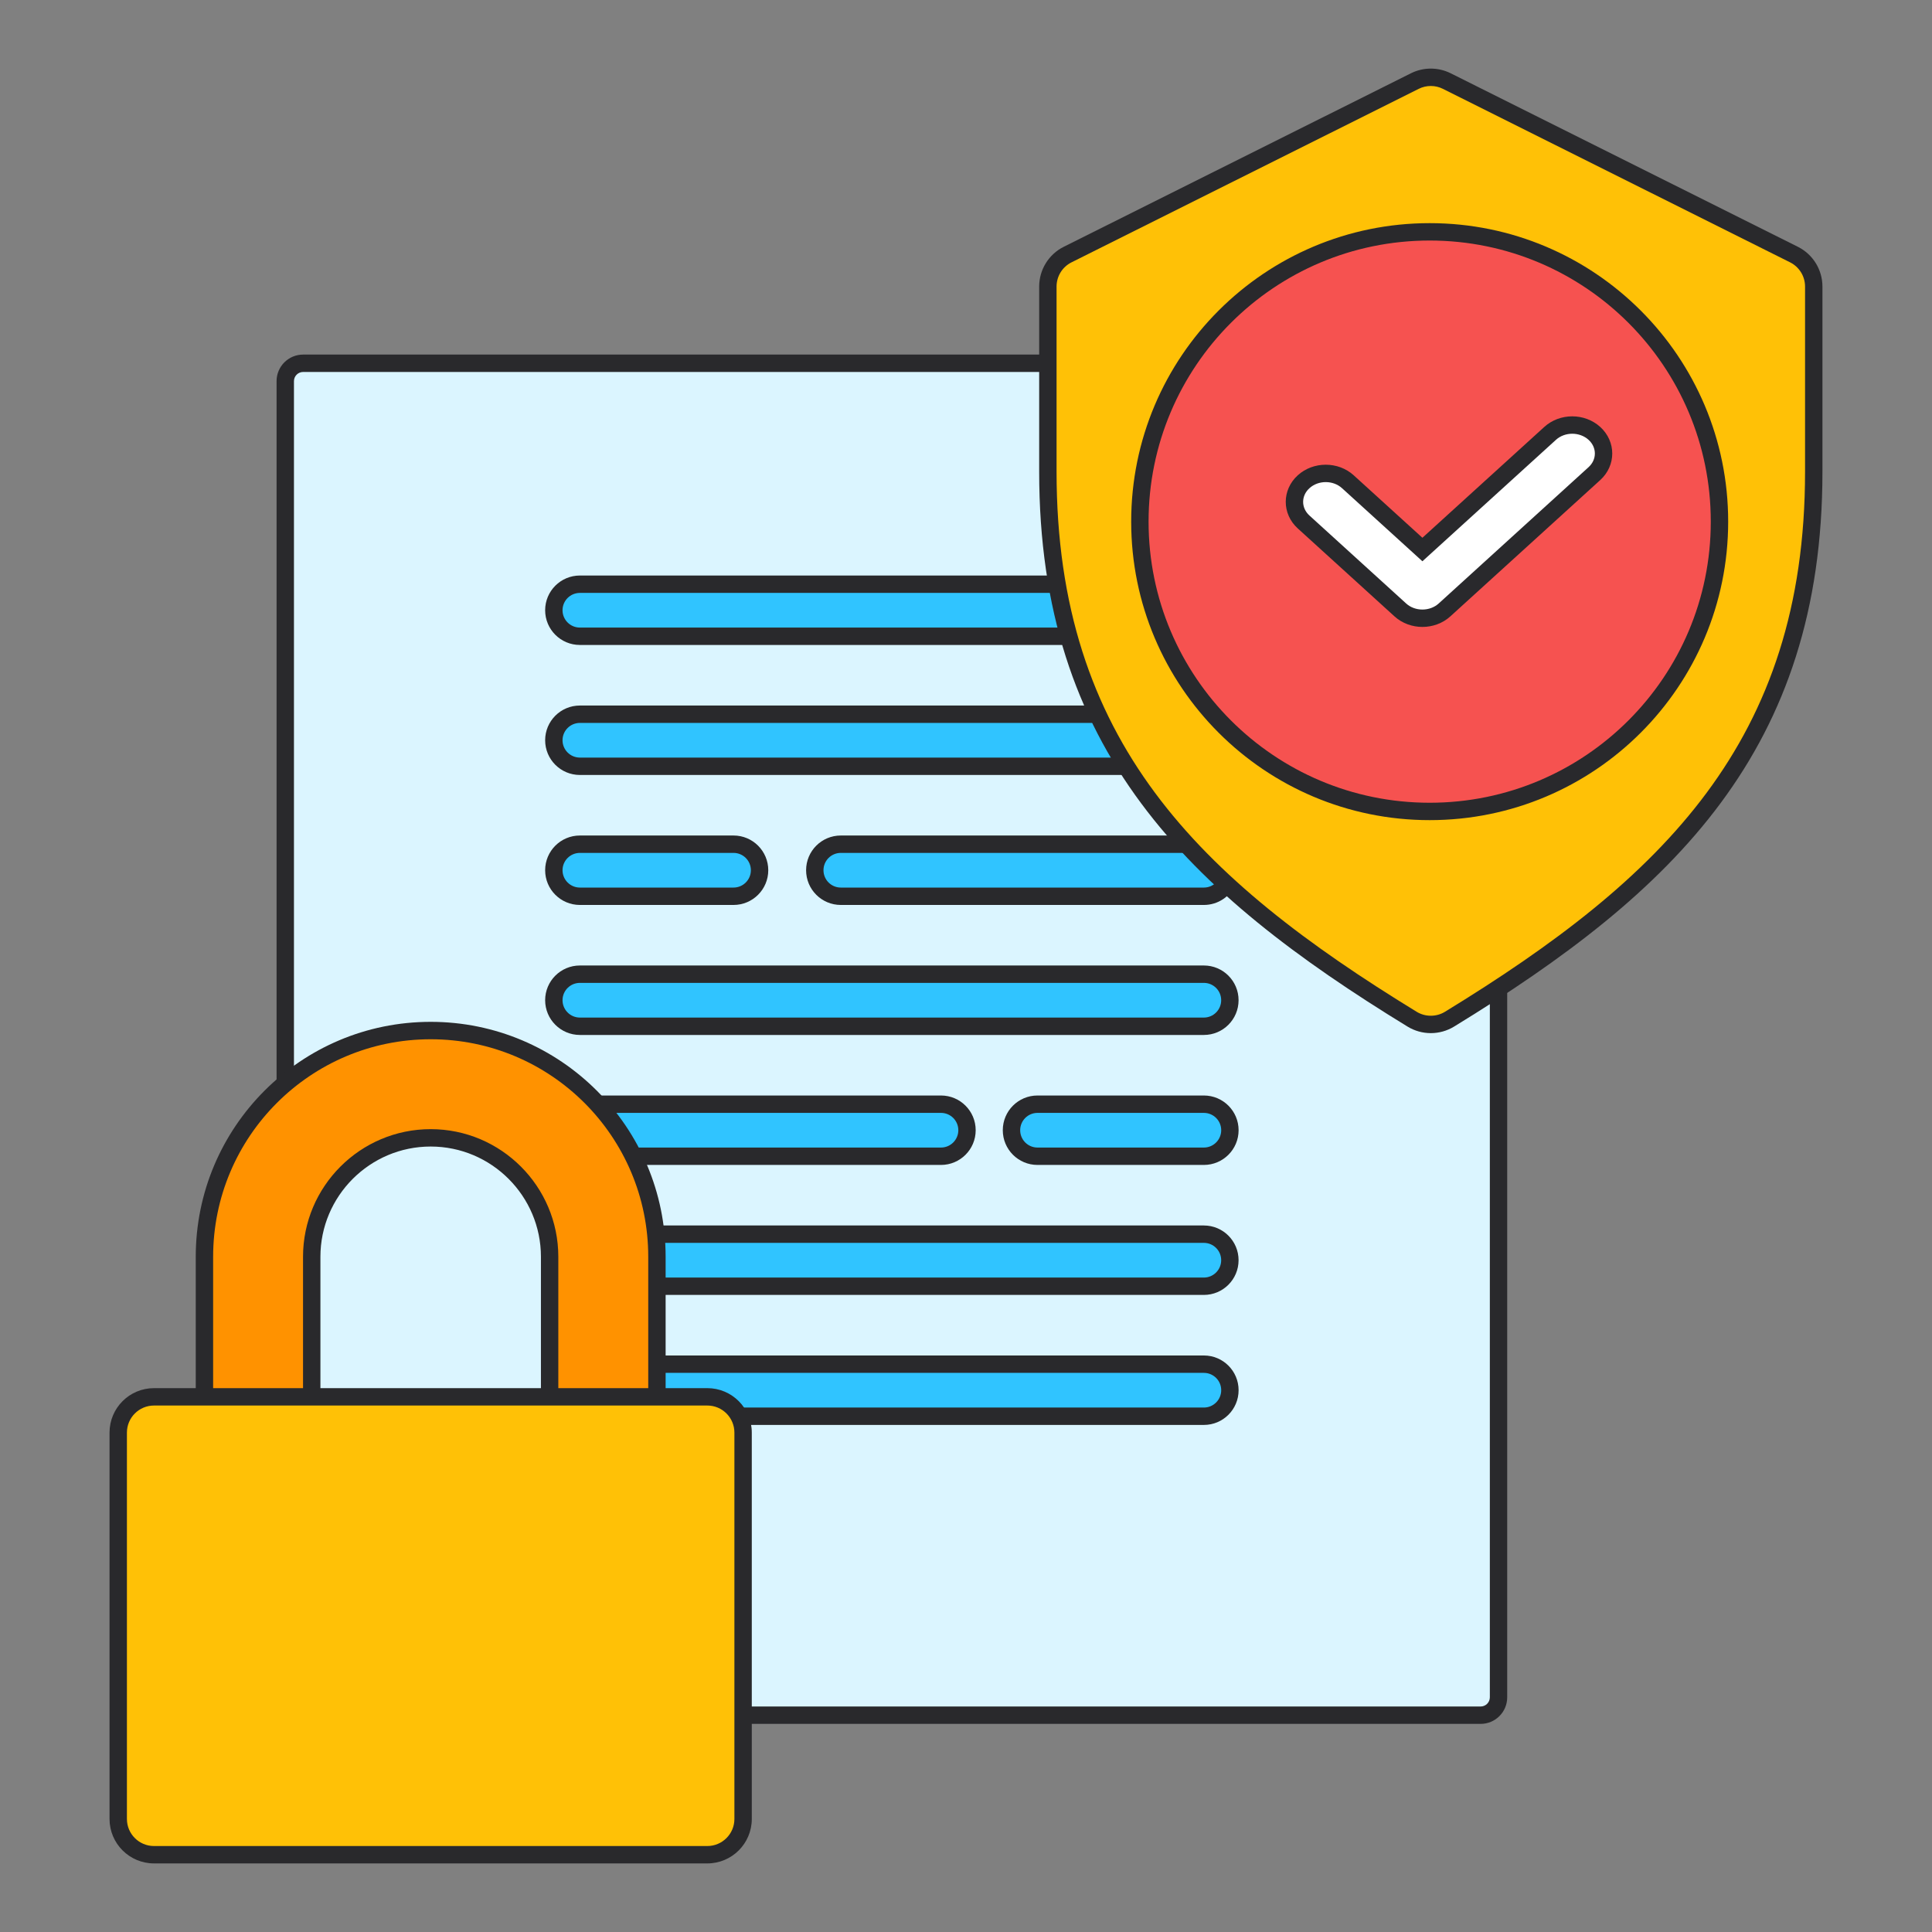
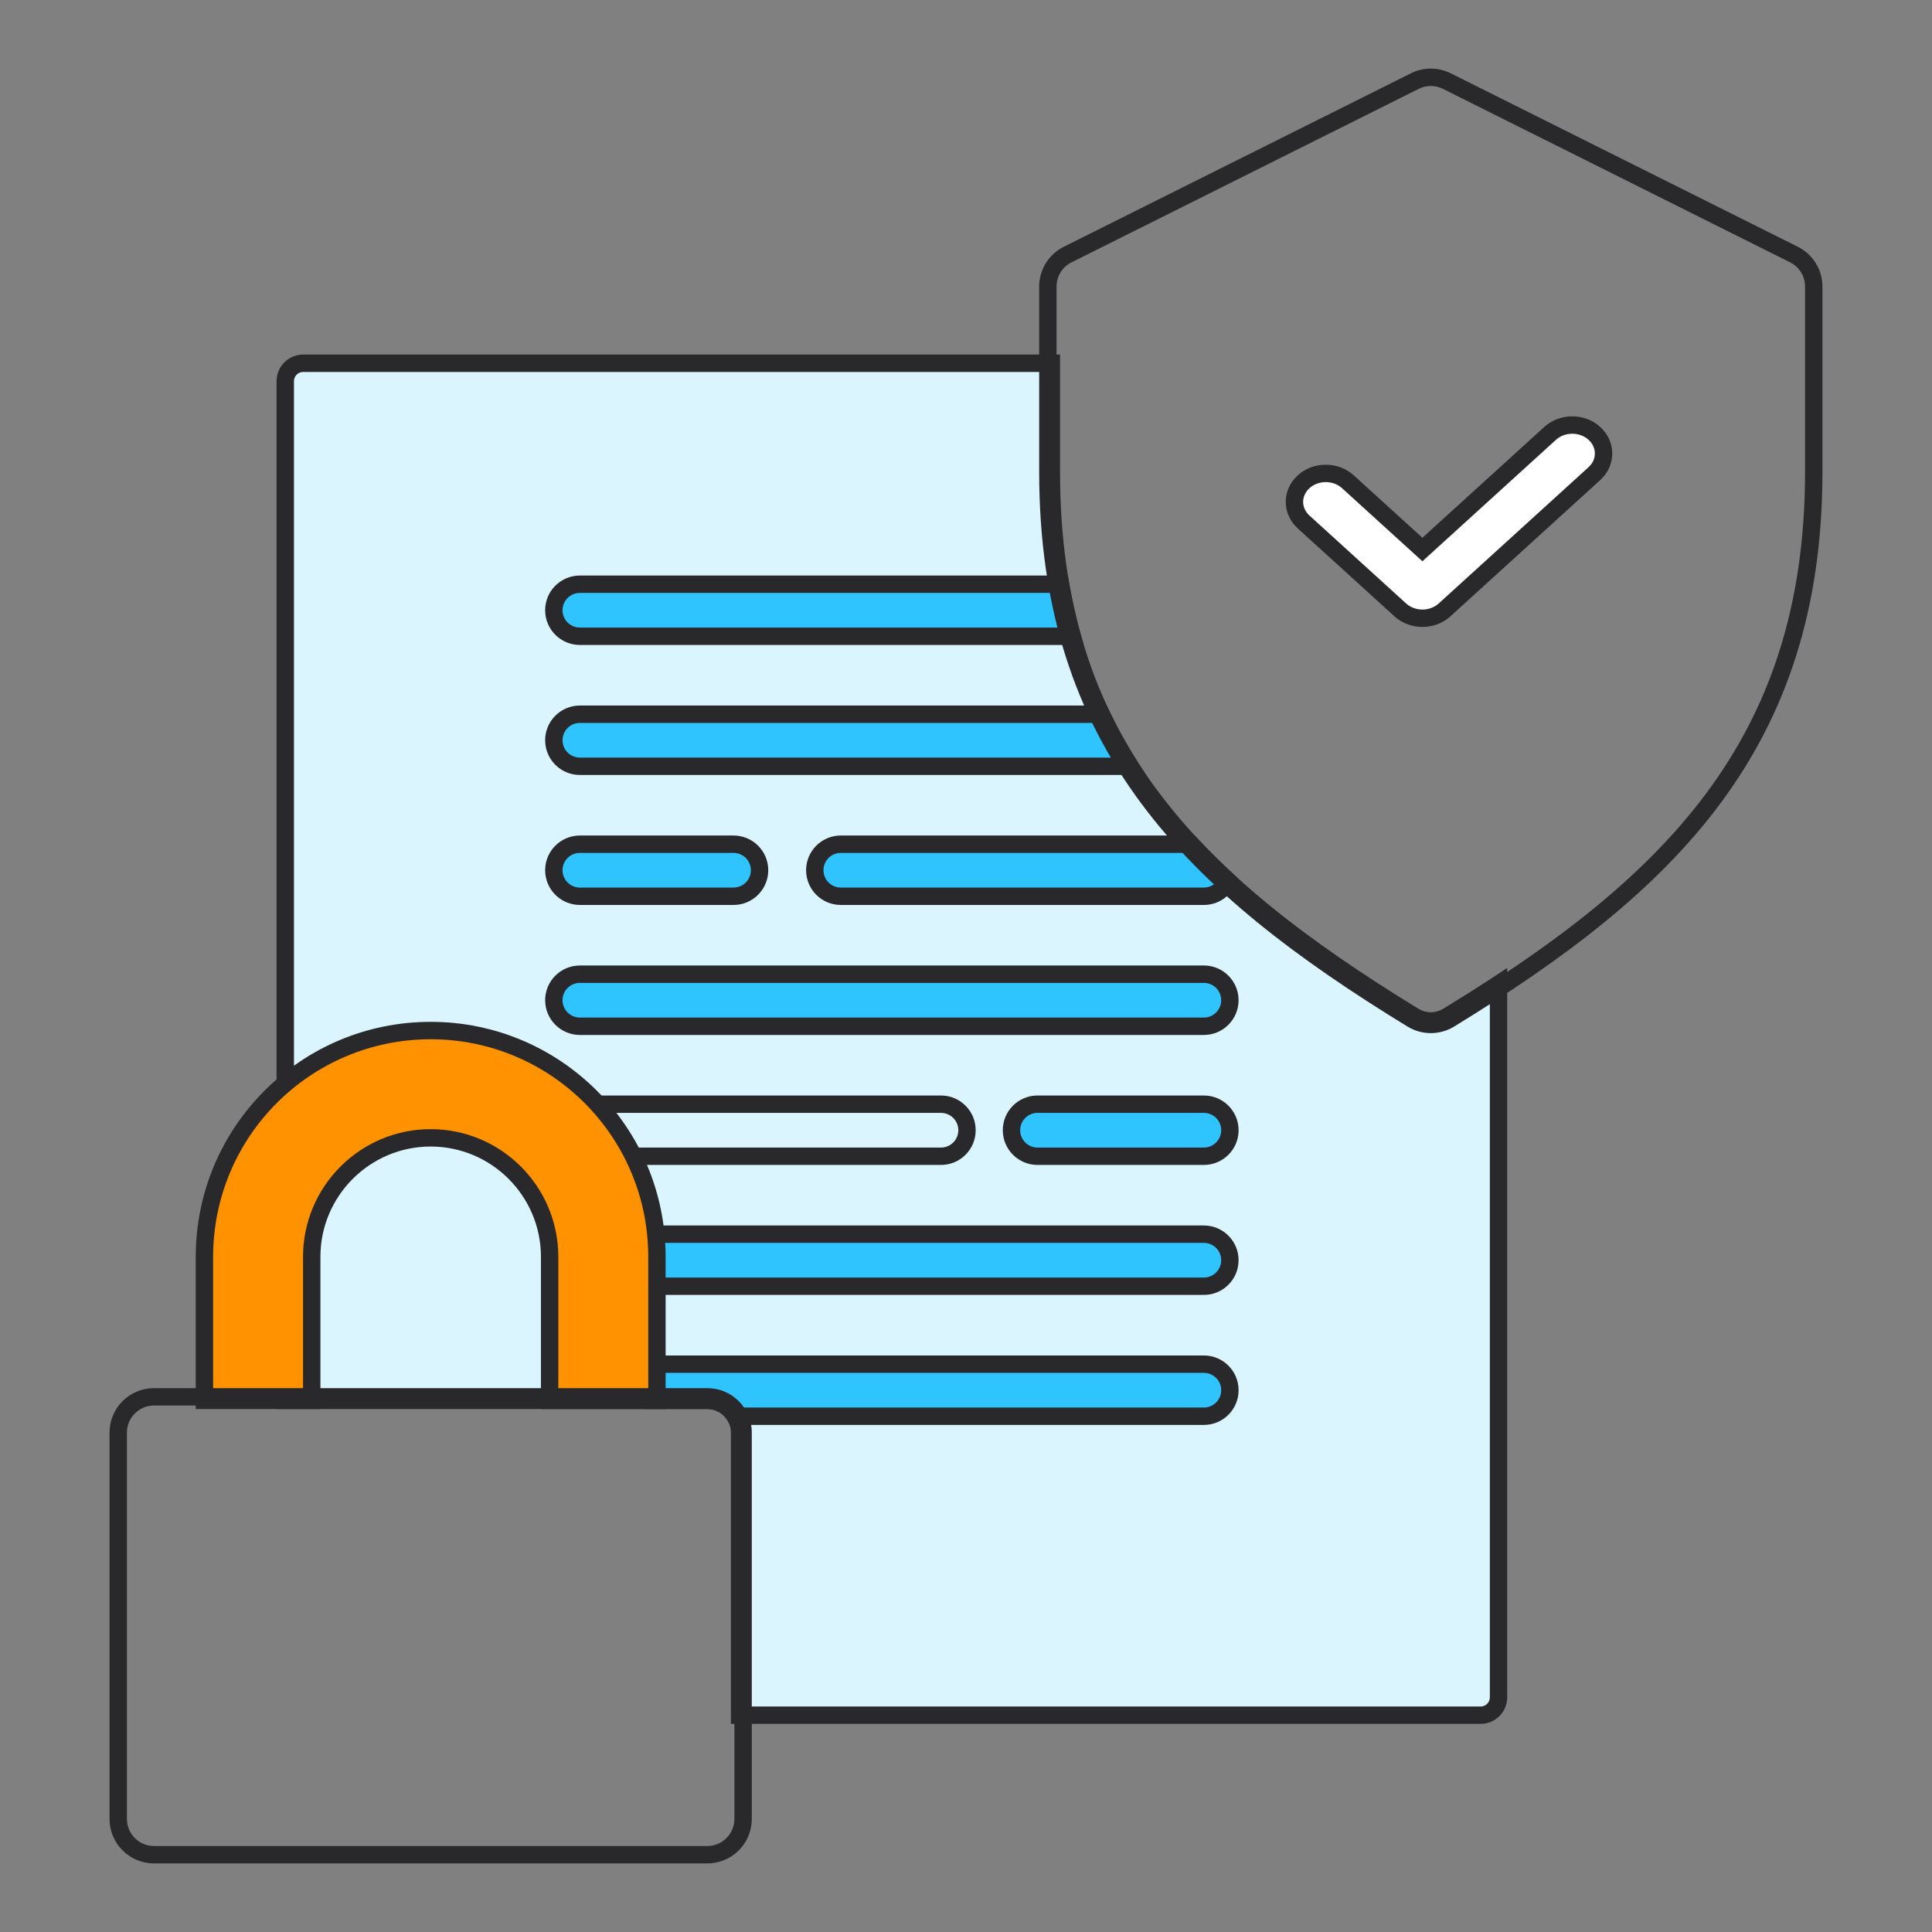
<svg xmlns="http://www.w3.org/2000/svg" width="72" height="72" viewBox="0 0 72 72" fill="none">
  <rect x="0" y="0" width="72" height="72" fill="#808080" stroke="none" />
  <path d="M53.954 37.87C53.764 37.986 53.546 38.048 53.323 38.048C53.1 38.048 52.882 37.987 52.693 37.87C44.351 32.766 39.181 27.591 39.181 17.578V13.538H11.297C10.929 13.538 10.631 13.836 10.631 14.204V52.186H26.36C27.023 52.186 27.563 52.726 27.563 53.389V63.92H55.179C55.547 63.92 55.846 63.621 55.846 63.253V36.673C55.235 37.074 54.604 37.473 53.954 37.87Z" fill="#DBF5FF" />
  <path fill-rule="evenodd" clip-rule="evenodd" d="M10.307 14.204C10.307 13.657 10.75 13.214 11.297 13.214H39.505V17.579C39.505 22.523 40.779 26.251 43.07 29.374C45.367 32.506 48.702 35.049 52.862 37.594C53 37.679 53.16 37.724 53.323 37.724C53.486 37.724 53.645 37.679 53.785 37.594C54.432 37.198 55.06 36.802 55.668 36.403L56.169 36.073V63.254C56.169 63.801 55.726 64.244 55.179 64.244H27.239V53.39C27.239 52.905 26.844 52.51 26.36 52.51H10.307V14.204ZM11.297 13.862C11.108 13.862 10.955 14.015 10.955 14.204V51.862H26.36C27.202 51.862 27.887 52.547 27.887 53.39V63.596H55.179C55.368 63.596 55.522 63.443 55.522 63.254V37.27C55.066 37.564 54.599 37.856 54.123 38.147C53.882 38.294 53.605 38.372 53.323 38.372C53.041 38.372 52.764 38.294 52.523 38.147C48.341 35.588 44.92 32.991 42.547 29.757C40.167 26.513 38.857 22.647 38.857 17.579V13.862H11.297Z" fill="#29292C" />
  <path d="M39.523 21.772H21.611C21.075 21.772 20.641 22.206 20.641 22.742C20.641 23.278 21.075 23.713 21.611 23.713H39.959C39.785 23.089 39.64 22.443 39.523 21.772Z" fill="#30C4FF" />
  <path fill-rule="evenodd" clip-rule="evenodd" d="M20.316 22.742C20.316 22.027 20.896 21.448 21.611 21.448H39.796L39.842 21.716C39.957 22.377 40.1 23.012 40.271 23.625L40.386 24.036H21.611C20.896 24.036 20.316 23.457 20.316 22.742ZM21.611 22.096C21.254 22.096 20.964 22.385 20.964 22.742C20.964 23.099 21.254 23.388 21.611 23.388H39.537C39.43 22.967 39.335 22.537 39.252 22.096H21.611Z" fill="#29292C" />
  <path d="M41.042 26.616H21.611C21.075 26.616 20.641 27.051 20.641 27.587C20.641 28.122 21.075 28.557 21.611 28.557H42.118C41.721 27.935 41.362 27.289 41.042 26.616Z" fill="#30C4FF" />
  <path fill-rule="evenodd" clip-rule="evenodd" d="M20.316 27.587C20.316 26.872 20.896 26.293 21.611 26.293H41.246L41.334 26.477C41.648 27.138 42.001 27.772 42.391 28.383L42.709 28.881H21.611C20.896 28.881 20.316 28.302 20.316 27.587ZM21.611 26.941C21.254 26.941 20.964 27.23 20.964 27.587C20.964 27.944 21.254 28.233 21.611 28.233H41.538C41.288 27.813 41.055 27.383 40.838 26.941H21.611Z" fill="#29292C" />
  <path d="M44.385 31.461H31.335C30.799 31.461 30.365 31.895 30.365 32.431C30.365 32.967 30.799 33.402 31.335 33.402H44.865C45.263 33.402 45.604 33.162 45.754 32.819C45.274 32.377 44.817 31.925 44.385 31.461Z" fill="#30C4FF" />
  <path fill-rule="evenodd" clip-rule="evenodd" d="M30.041 32.431C30.041 31.716 30.62 31.137 31.335 31.137H44.525L44.621 31.24C45.048 31.697 45.499 32.144 45.973 32.581L46.143 32.737L46.051 32.949C45.851 33.405 45.396 33.725 44.865 33.725H31.335C30.62 33.725 30.041 33.146 30.041 32.431ZM31.335 31.785C30.978 31.785 30.689 32.074 30.689 32.431C30.689 32.788 30.978 33.077 31.335 33.077H44.865C45.05 33.077 45.218 32.999 45.336 32.873C44.957 32.517 44.593 32.155 44.244 31.785H31.335Z" fill="#29292C" />
  <path d="M27.336 33.402H21.611C21.075 33.402 20.641 32.967 20.641 32.431C20.641 31.895 21.075 31.461 21.611 31.461H27.336C27.872 31.461 28.307 31.895 28.307 32.431C28.307 32.967 27.872 33.402 27.336 33.402Z" fill="#30C4FF" />
  <path fill-rule="evenodd" clip-rule="evenodd" d="M21.611 31.785C21.254 31.785 20.964 32.074 20.964 32.431C20.964 32.788 21.254 33.077 21.611 33.077H27.336C27.693 33.077 27.983 32.788 27.983 32.431C27.983 32.074 27.693 31.785 27.336 31.785H21.611ZM20.316 32.431C20.316 31.716 20.896 31.137 21.611 31.137H27.336C28.051 31.137 28.631 31.716 28.631 32.431C28.631 33.146 28.051 33.725 27.336 33.725H21.611C20.896 33.725 20.316 33.146 20.316 32.431Z" fill="#29292C" />
  <path d="M44.864 38.246H21.611C21.075 38.246 20.641 37.811 20.641 37.276C20.641 36.74 21.075 36.305 21.611 36.305H44.864C45.4 36.305 45.834 36.74 45.834 37.276C45.834 37.811 45.4 38.246 44.864 38.246Z" fill="#30C4FF" />
  <path fill-rule="evenodd" clip-rule="evenodd" d="M21.611 36.629C21.254 36.629 20.964 36.918 20.964 37.275C20.964 37.632 21.254 37.922 21.611 37.922H44.864C45.221 37.922 45.51 37.632 45.51 37.275C45.51 36.918 45.221 36.629 44.864 36.629H21.611ZM20.316 37.275C20.316 36.56 20.896 35.981 21.611 35.981H44.864C45.579 35.981 46.158 36.56 46.158 37.275C46.158 37.99 45.579 38.57 44.864 38.57H21.611C20.896 38.57 20.316 37.99 20.316 37.275Z" fill="#29292C" />
  <path d="M44.865 43.09H38.666C38.13 43.09 37.695 42.656 37.695 42.12C37.695 41.584 38.13 41.149 38.666 41.149H44.865C45.401 41.149 45.835 41.584 45.835 42.12C45.835 42.656 45.401 43.09 44.865 43.09Z" fill="#30C4FF" />
  <path fill-rule="evenodd" clip-rule="evenodd" d="M38.665 41.474C38.308 41.474 38.019 41.763 38.019 42.12C38.019 42.477 38.308 42.766 38.665 42.766H44.864C45.221 42.766 45.511 42.477 45.511 42.12C45.511 41.763 45.221 41.474 44.864 41.474H38.665ZM37.371 42.12C37.371 41.405 37.95 40.826 38.665 40.826H44.864C45.579 40.826 46.159 41.405 46.159 42.12C46.159 42.835 45.579 43.414 44.864 43.414H38.665C37.95 43.414 37.371 42.835 37.371 42.12Z" fill="#29292C" />
-   <path d="M35.066 41.149H22.088C22.631 41.725 23.091 42.378 23.453 43.09H35.067C35.603 43.09 36.037 42.656 36.037 42.12C36.037 41.584 35.603 41.149 35.066 41.149Z" fill="#30C4FF" />
  <path fill-rule="evenodd" clip-rule="evenodd" d="M21.338 40.826H35.067C35.782 40.826 36.361 41.405 36.361 42.12C36.361 42.835 35.782 43.414 35.067 43.414H23.255L23.165 43.237C22.817 42.553 22.374 41.925 21.852 41.372L21.338 40.826ZM22.797 41.474C23.119 41.877 23.404 42.309 23.65 42.766H35.067C35.424 42.766 35.714 42.477 35.714 42.12C35.714 41.763 35.424 41.474 35.067 41.474H22.797Z" fill="#29292C" />
  <path d="M44.865 45.994H24.309C24.337 46.271 24.351 46.553 24.351 46.837V47.935H44.865C45.401 47.935 45.835 47.5 45.835 46.965C45.835 46.429 45.401 45.994 44.865 45.994Z" fill="#30C4FF" />
  <path fill-rule="evenodd" clip-rule="evenodd" d="M23.949 45.67H44.864C45.579 45.67 46.158 46.249 46.158 46.964C46.158 47.679 45.579 48.258 44.864 48.258H24.026V46.837C24.026 46.563 24.012 46.293 23.985 46.027L23.949 45.67ZM24.659 46.318C24.669 46.49 24.674 46.663 24.674 46.837V47.611H44.864C45.221 47.611 45.51 47.321 45.51 46.964C45.51 46.607 45.221 46.318 44.864 46.318H24.659Z" fill="#29292C" />
  <path d="M44.865 50.838H24.352V52.186H26.36C26.801 52.186 27.186 52.425 27.395 52.779H44.865C45.401 52.779 45.835 52.345 45.835 51.809C45.835 51.273 45.401 50.838 44.865 50.838Z" fill="#30C4FF" />
  <path fill-rule="evenodd" clip-rule="evenodd" d="M24.027 50.515H44.865C45.58 50.515 46.159 51.094 46.159 51.809C46.159 52.524 45.58 53.103 44.865 53.103H27.21L27.116 52.944C26.962 52.684 26.68 52.51 26.36 52.51H24.027V50.515ZM24.675 51.163V51.862H26.36C26.851 51.862 27.287 52.096 27.566 52.455H44.865C45.222 52.455 45.511 52.166 45.511 51.809C45.511 51.452 45.222 51.163 44.865 51.163H24.675Z" fill="#29292C" />
-   <path d="M39.788 9.487C39.336 9.713 39.051 10.174 39.051 10.679V17.579C39.051 27.78 44.471 32.992 52.624 37.981C53.052 38.243 53.592 38.243 54.02 37.981C62.173 32.992 67.594 27.78 67.594 17.579V10.679C67.594 10.174 67.308 9.713 66.857 9.487L53.918 3.02C53.543 2.833 53.101 2.833 52.726 3.02L39.788 9.487Z" fill="#FFC106" />
  <path fill-rule="evenodd" clip-rule="evenodd" d="M54.063 2.731C54.063 2.731 54.063 2.731 54.063 2.731L67.001 9.197C67.563 9.478 67.917 10.052 67.917 10.679V17.579C67.917 22.744 66.543 26.666 64.124 29.927C61.713 33.18 58.277 35.756 54.189 38.258C53.657 38.583 52.987 38.583 52.455 38.258C48.367 35.756 44.931 33.18 42.52 29.927C40.101 26.666 38.727 22.744 38.727 17.579V10.679C38.727 10.052 39.081 9.478 39.643 9.197L52.581 2.731C52.581 2.731 52.581 2.731 52.581 2.731C53.048 2.498 53.596 2.498 54.063 2.731ZM53.773 3.311C53.489 3.169 53.155 3.169 52.871 3.311L39.932 9.777C39.932 9.777 39.932 9.777 39.932 9.777C39.59 9.948 39.375 10.297 39.375 10.679V17.579C39.375 22.615 40.71 26.4 43.04 29.541C45.377 32.693 48.728 35.217 52.793 37.705C53.117 37.903 53.527 37.903 53.851 37.705C57.916 35.217 61.267 32.693 63.604 29.541C65.934 26.4 67.269 22.615 67.269 17.579V10.679C67.269 10.297 67.053 9.948 66.712 9.777C66.712 9.777 66.712 9.777 66.712 9.777L53.773 3.311Z" fill="#29292C" />
-   <path d="M53.281 30.24C59.245 30.24 64.081 25.405 64.081 19.44C64.081 13.476 59.245 8.64 53.281 8.64C47.316 8.64 42.48 13.476 42.48 19.44C42.48 25.405 47.316 30.24 53.281 30.24Z" fill="#F65250" />
-   <path fill-rule="evenodd" clip-rule="evenodd" d="M53.28 8.964C47.495 8.964 42.804 13.654 42.804 19.44C42.804 25.226 47.495 29.916 53.28 29.916C59.066 29.916 63.756 25.226 63.756 19.44C63.756 13.654 59.066 8.964 53.28 8.964ZM42.156 19.44C42.156 13.296 47.137 8.316 53.28 8.316C59.424 8.316 64.404 13.296 64.404 19.44C64.404 25.584 59.424 30.564 53.28 30.564C47.137 30.564 42.156 25.584 42.156 19.44Z" fill="#29292C" />
  <path d="M53.01 23.04C52.711 23.04 52.413 22.936 52.185 22.729L48.582 19.453C48.126 19.038 48.126 18.367 48.582 17.953C49.038 17.538 49.776 17.538 50.231 17.953L53.01 20.479L57.769 16.151C58.225 15.736 58.963 15.736 59.419 16.151C59.874 16.565 59.874 17.236 59.419 17.651L53.834 22.729C53.607 22.936 53.308 23.04 53.01 23.04Z" fill="white" />
  <path fill-rule="evenodd" clip-rule="evenodd" d="M57.987 16.39C57.987 16.391 57.987 16.39 57.987 16.39L53.009 20.917L50.013 18.193C49.681 17.891 49.132 17.891 48.8 18.193C48.486 18.478 48.485 18.927 48.8 19.213L52.403 22.49C52.565 22.638 52.784 22.716 53.009 22.716C53.235 22.716 53.453 22.638 53.616 22.49L59.2 17.411C59.514 17.126 59.515 16.676 59.2 16.39C58.868 16.089 58.319 16.089 57.987 16.39ZM57.551 15.911C58.13 15.384 59.057 15.384 59.636 15.911C60.233 16.454 60.233 17.348 59.636 17.891L54.052 22.969C53.76 23.235 53.381 23.364 53.009 23.364C52.638 23.364 52.259 23.235 51.967 22.969L48.364 19.693C47.767 19.15 47.767 18.256 48.364 17.713C48.943 17.187 49.87 17.187 50.449 17.713L53.009 20.041L57.551 15.911Z" fill="#29292C" />
  <path d="M11.617 52.186V46.837C11.617 44.393 13.606 42.404 16.05 42.404C18.495 42.404 20.484 44.393 20.484 46.837V52.186H24.482V46.837C24.482 42.181 20.707 38.406 16.05 38.406C11.394 38.406 7.619 42.181 7.619 46.837V52.186H11.617Z" fill="#FF9200" />
  <path fill-rule="evenodd" clip-rule="evenodd" d="M7.295 46.837C7.295 42.001 11.215 38.081 16.05 38.081C20.886 38.081 24.806 42.002 24.806 46.837V52.51H20.159V46.837C20.159 44.572 18.316 42.728 16.05 42.728C13.785 42.728 11.941 44.572 11.941 46.837V52.51H7.295V46.837ZM16.05 38.73C11.573 38.73 7.943 42.359 7.943 46.837V51.862H11.293V46.837C11.293 44.214 13.427 42.08 16.05 42.08C18.674 42.08 20.807 44.214 20.807 46.837V51.862H24.158V46.837C24.158 42.359 20.528 38.73 16.05 38.73Z" fill="#29292C" />
-   <path d="M26.36 69.12H5.739C5.003 69.12 4.406 68.523 4.406 67.787V53.389C4.406 52.653 5.003 52.057 5.739 52.057H26.36C27.096 52.057 27.693 52.653 27.693 53.389V67.787C27.693 68.523 27.096 69.12 26.36 69.12Z" fill="#FFC106" />
  <path fill-rule="evenodd" clip-rule="evenodd" d="M5.739 52.38C5.182 52.38 4.73 52.832 4.73 53.389V67.787C4.73 68.344 5.182 68.796 5.739 68.796H26.36C26.917 68.796 27.369 68.344 27.369 67.787V53.389C27.369 52.832 26.917 52.38 26.36 52.38H5.739ZM4.082 53.389C4.082 52.474 4.824 51.732 5.739 51.732H26.36C27.275 51.732 28.017 52.474 28.017 53.389V67.787C28.017 68.702 27.275 69.444 26.36 69.444H5.739C4.824 69.444 4.082 68.702 4.082 67.787V53.389Z" fill="#29292C" />
</svg>